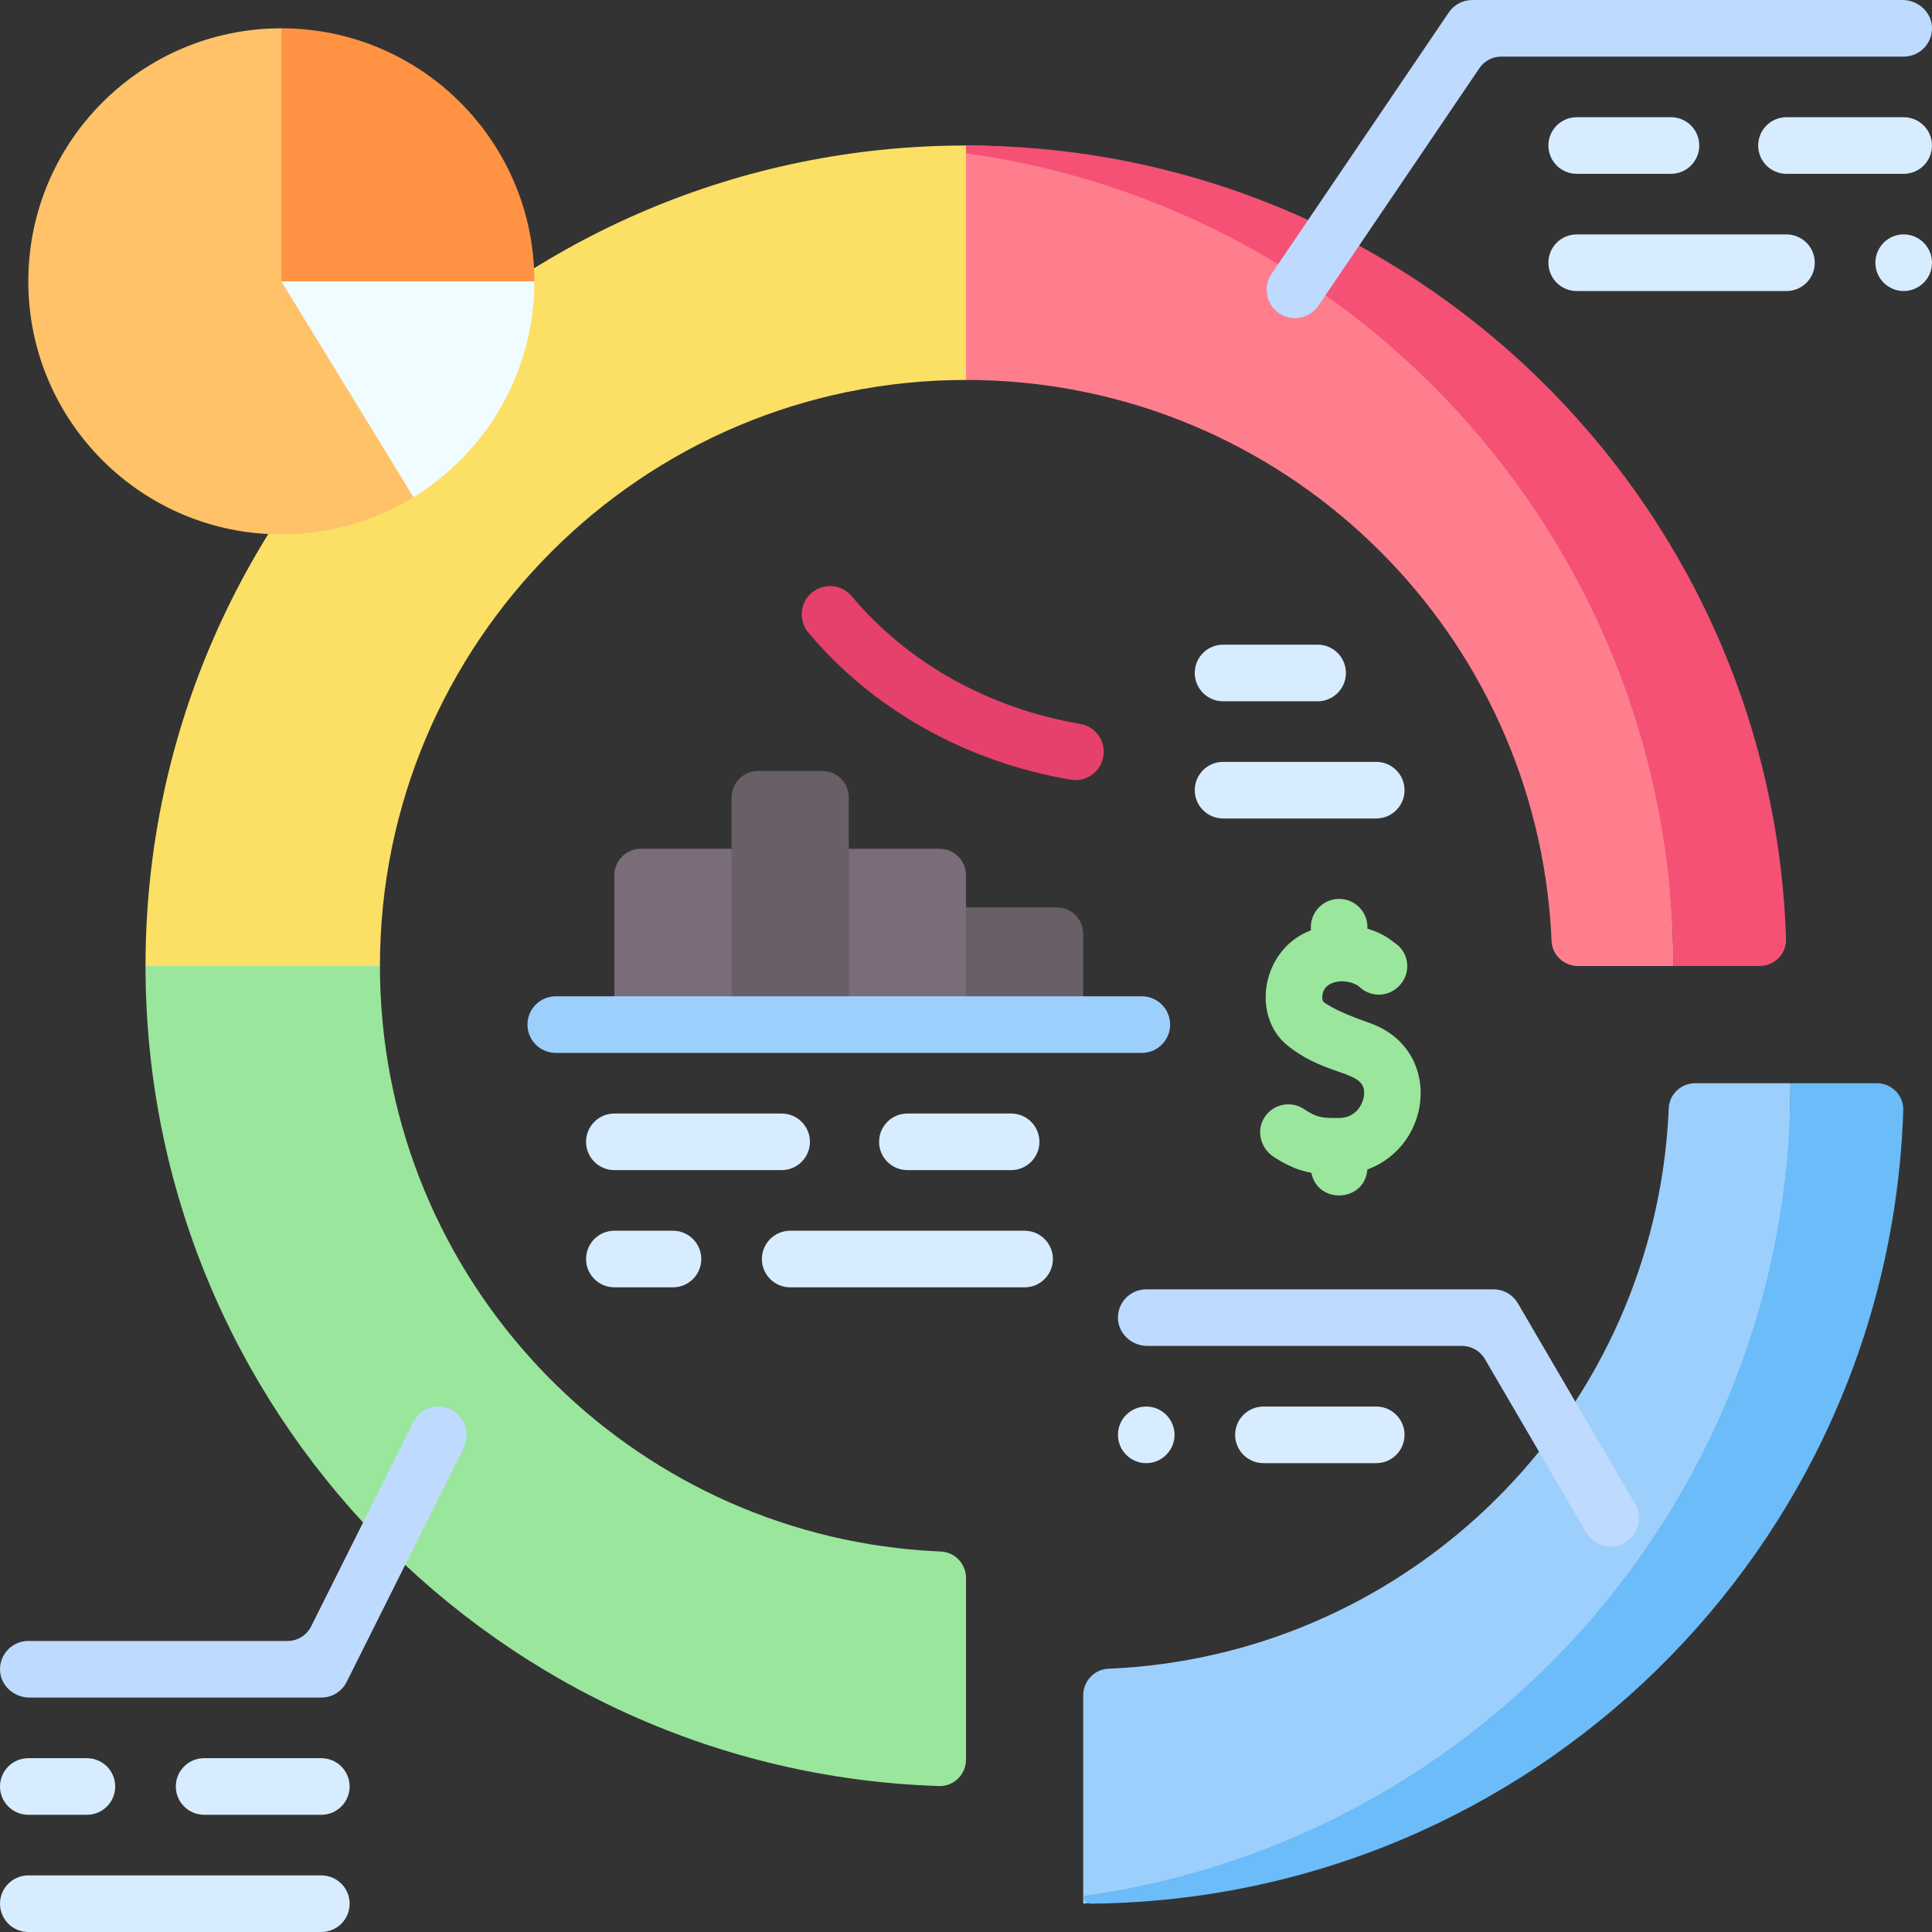
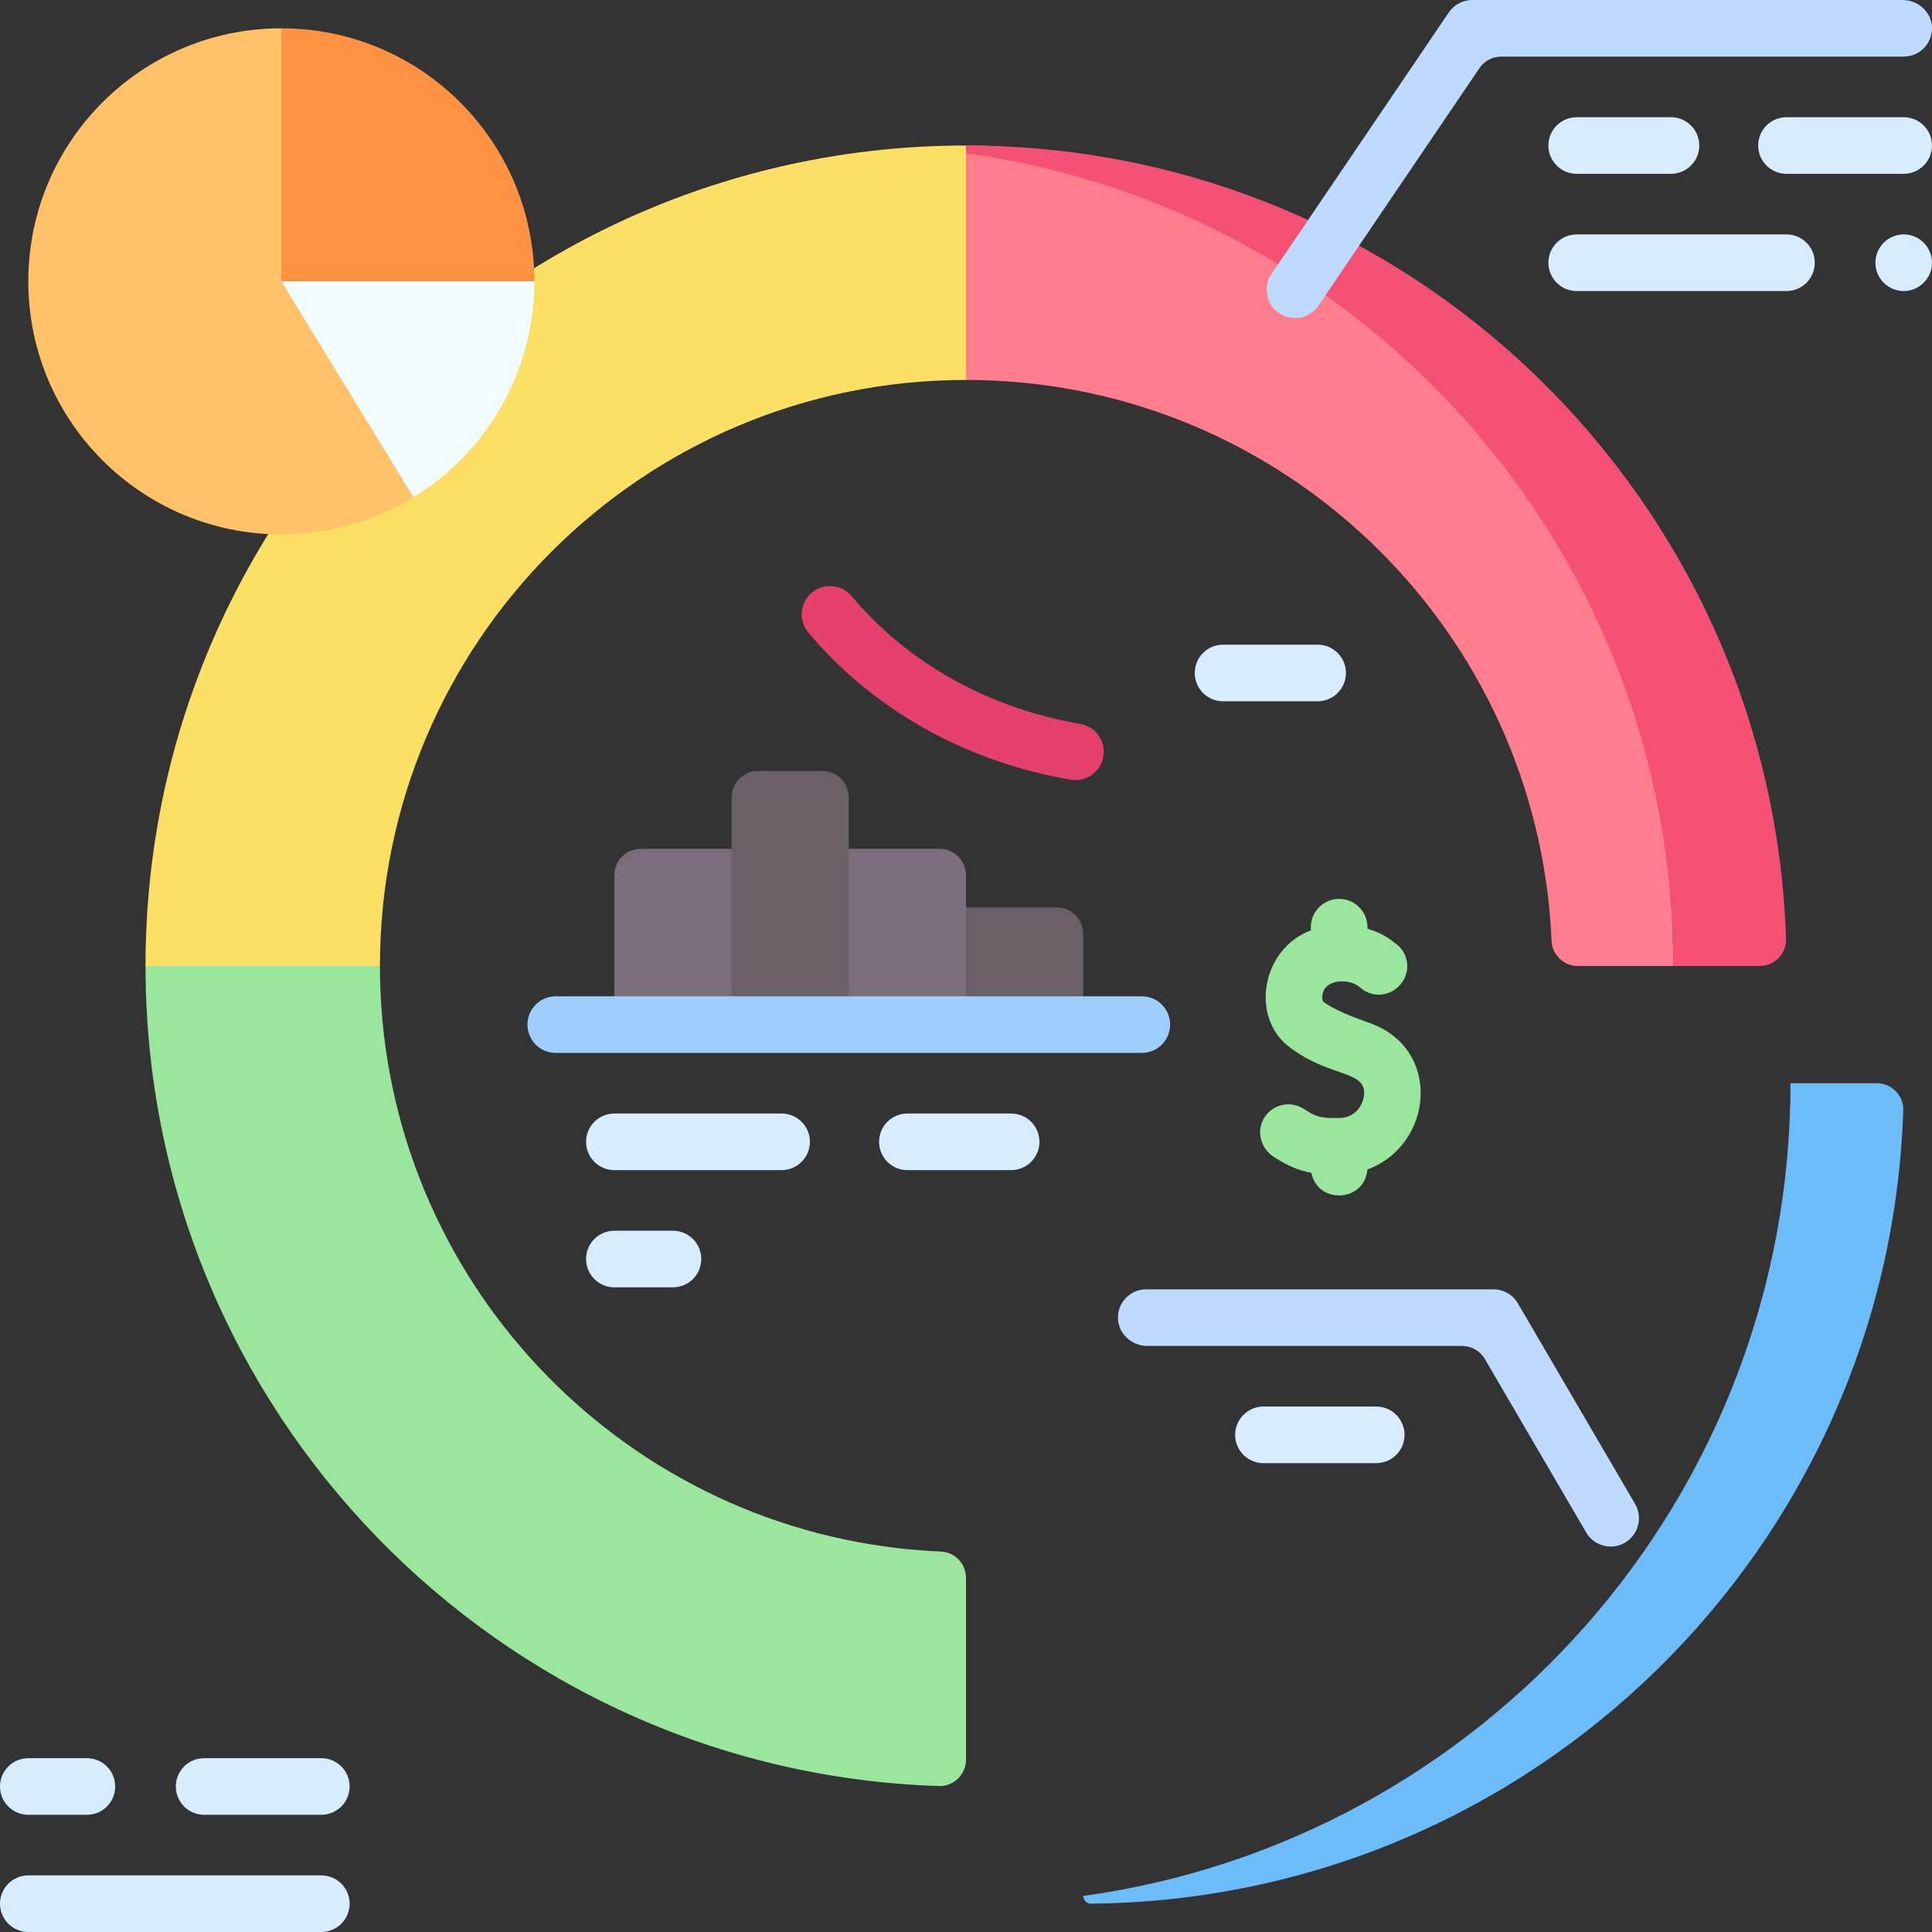
<svg xmlns="http://www.w3.org/2000/svg" id="Capa_1" enable-background="new 0 0 511.998 511.998" height="512" viewBox="0 0 511.998 511.998" width="512">
  <rect x="0" y="0" width="511.998" height="511.998" fill="#333333" stroke="none" />
  <g>
    <g>
      <path d="m100.688 255.999c0-85.776 69.535-155.311 155.311-155.311l20.596-31.062-20.596-31.062c-120.086 0-217.436 97.349-217.436 217.436l30.61 15.511z" fill="#fcdf65" />
      <path d="m443.435 255.999c0-120.086-87.073-217.436-187.436-217.436v62.125c80.415 0 146.556 61.115 154.509 139.432.31 3.053.532 6.131.662 9.233.157 3.725 3.26 6.646 6.989 6.646h5.68z" fill="#ff7e8e" />
      <path d="m255.999 38.563v2.053c105.89 14.613 187.436 105.475 187.436 215.383h22.884c3.935 0 7.128-3.244 7-7.178-3.788-116.764-99.635-210.258-217.32-210.258z" fill="#f45175" />
      <g>
        <path d="m343.175 84.303c-1.448 0-2.912-.419-4.201-1.293-3.429-2.324-4.324-6.987-2-10.416l46.974-69.301c1.396-2.059 3.721-3.292 6.208-3.292h114.028c4.107 0 7.688 3.165 7.811 7.27.127 4.247-3.278 7.73-7.497 7.73h-106.654c-2.321 0-4.492 1.151-5.794 3.072l-42.66 62.937c-1.451 2.139-3.812 3.293-6.215 3.293z" fill="#bedaff" />
      </g>
      <g>
        <path d="m324.122 185.844h25.062c4.143 0 7.5-3.357 7.5-7.5s-3.357-7.5-7.5-7.5h-25.062c-4.143 0-7.5 3.357-7.5 7.5s3.357 7.5 7.5 7.5z" fill="#d7ecfe" />
      </g>
      <g>
-         <path d="m324.122 216.905h40.594c4.143 0 7.5-3.357 7.5-7.5s-3.357-7.5-7.5-7.5h-40.594c-4.143 0-7.5 3.357-7.5 7.5s3.357 7.5 7.5 7.5z" fill="#d7ecfe" />
-       </g>
+         </g>
      <g>
        <path d="m417.841 46.063h24.983c4.143 0 7.5-3.357 7.5-7.5s-3.357-7.5-7.5-7.5h-24.983c-4.143 0-7.5 3.357-7.5 7.5s3.357 7.5 7.5 7.5z" fill="#d7ecfe" />
      </g>
      <g>
        <path d="m417.841 77.125h55.593c4.143 0 7.5-3.357 7.5-7.5s-3.357-7.5-7.5-7.5h-55.593c-4.143 0-7.5 3.357-7.5 7.5s3.357 7.5 7.5 7.5z" fill="#d7ecfe" />
      </g>
      <g>
        <path d="m511.996 38.563c0-4.143-3.357-7.5-7.5-7.5h-31.062c-4.143 0-7.5 3.357-7.5 7.5s3.357 7.5 7.5 7.5h31.062c4.143 0 7.5-3.357 7.5-7.5z" fill="#d7ecfe" />
      </g>
      <g>
        <path d="m7.5 480.935h15.531c4.142 0 7.5-3.357 7.5-7.5s-3.358-7.5-7.5-7.5h-15.531c-4.142 0-7.5 3.357-7.5 7.5s3.358 7.5 7.5 7.5z" fill="#d7ecfe" />
      </g>
      <g>
        <path d="m85.156 465.935h-31.063c-4.142 0-7.5 3.357-7.5 7.5s3.358 7.5 7.5 7.5h31.062c4.142 0 7.5-3.357 7.5-7.5s-3.357-7.5-7.499-7.5z" fill="#d7ecfe" />
      </g>
      <g>
        <path d="m85.156 496.997h-77.656c-4.142 0-7.5 3.357-7.5 7.5s3.358 7.5 7.5 7.5h77.656c4.142 0 7.5-3.357 7.5-7.5s-3.358-7.5-7.5-7.5z" fill="#d7ecfe" />
      </g>
      <g>
        <path d="m214.641 302.593c0-4.143-3.358-7.5-7.5-7.5h-44.33c-4.142 0-7.5 3.357-7.5 7.5s3.358 7.5 7.5 7.5h44.33c4.142 0 7.5-3.358 7.5-7.5z" fill="#d7ecfe" />
      </g>
      <g>
        <path d="m240.467 295.093c-4.142 0-7.5 3.357-7.5 7.5s3.358 7.5 7.5 7.5h27.491c4.143 0 7.5-3.357 7.5-7.5s-3.357-7.5-7.5-7.5z" fill="#d7ecfe" />
      </g>
      <g>
        <path d="m162.812 326.154c-4.142 0-7.5 3.357-7.5 7.5s3.358 7.5 7.5 7.5h15.531c4.142 0 7.5-3.357 7.5-7.5s-3.358-7.5-7.5-7.5z" fill="#d7ecfe" />
      </g>
      <g>
-         <path d="m271.529 326.154h-62.125c-4.142 0-7.5 3.357-7.5 7.5s3.358 7.5 7.5 7.5h62.125c4.143 0 7.5-3.357 7.5-7.5s-3.357-7.5-7.5-7.5z" fill="#d7ecfe" />
-       </g>
+         </g>
      <g>
        <path d="m337.566 306.6c3.726 2.406 6.713 3.621 9.963 4.203 1.676 8.472 14.154 7.795 14.833-.87 17.566-6.507 19.858-32.02.618-38.823-4.312-1.523-9.606-3.546-12.307-5.662-.164-.174-.428-1.08-.104-2.293 1.035-3.88 7.343-3.782 9.847-1.5 2.997 2.76 7.67 2.548 10.432-.447l.132-.143c2.792-3.027 2.577-7.751-.48-10.512-2.109-1.572-3.649-3.09-8.116-4.434v-.399c0-4.143-3.357-7.5-7.5-7.5s-7.5 3.357-7.5 7.5v.841c-13.059 4.91-16.011 22.812-5.975 30.683 11.027 8.648 21.234 6.119 20.002 13.453-.347 2.062-2.122 5.558-6.577 5.587-4.759.033-5.86-.144-9.312-2.401-3.711-2.427-8.775-1.143-10.825 2.942-1.731 3.452-.376 7.68 2.869 9.775z" fill="#9ae69c" />
      </g>
      <g>
-         <path d="m303.768 387.749c4.743 0 8.282-4.384 7.351-8.971-.79-3.688-3.919-6.029-7.352-6.029-4.176 0-7.499 3.388-7.499 7.5 0 4.122 3.344 7.5 7.5 7.5z" fill="#d7ecfe" />
-       </g>
+         </g>
      <g>
        <path d="m364.716 387.748c4.143 0 7.5-3.357 7.5-7.5s-3.357-7.5-7.5-7.5h-29.89c-4.143 0-7.5 3.357-7.5 7.5s3.357 7.5 7.5 7.5z" fill="#d7ecfe" />
      </g>
      <g>
        <path d="m283.744 206.626c4.106.695 7.961-2.069 8.654-6.133.696-4.083-2.049-7.957-6.133-8.654-24.244-4.136-45.749-16.153-60.551-33.84-2.658-3.177-7.39-3.598-10.565-.938-3.177 2.658-3.596 7.389-.938 10.564 17.087 20.416 41.781 34.267 69.533 39.001z" fill="#e5416c" />
      </g>
      <g>
        <path d="m504.498 77.129c3.994 0 7.5-3.254 7.5-7.5 0-4.055-3.297-7.51-7.5-7.51-4.202 0-7.5 3.422-7.5 7.51 0 4.286 3.529 7.5 7.5 7.5z" fill="#d7ecfe" />
      </g>
-       <path d="m449.221 287.061c-3.731 0-6.831 2.926-6.988 6.654-.126 2.982-.335 5.941-.627 8.877-7.576 76.303-70.377 136.361-147.867 139.639-3.745.158-6.677 3.291-6.677 7.039v55.226c123.664-14.585 187.436-97.349 187.436-217.436h-19.395-5.882z" fill="#9dcffd" />
      <path d="m474.497 287.061c0 109.908-81.546 200.77-187.436 215.383 0 1.131.924 2.054 2.055 2.043 116.743-1.081 211.5-94.165 215.265-210.248.128-3.933-3.065-7.178-7-7.178z" fill="#6bbcf9" />
      <path d="m38.563 255.999c0 117.685 93.494 213.532 210.258 217.32 3.933.128 7.178-3.065 7.178-7v-38.534-9.628c0-3.735-2.933-6.83-6.665-6.987-3.838-.162-7.64-.463-11.402-.899-77.265-8.951-137.245-74.607-137.245-154.272z" fill="#9ae69c" />
      <path d="m193.875 271.51h-31.062v-39.574c0-3.866 3.134-7 7-7h24.062l7.283 23.56z" fill="#7a6c79" />
      <path d="m287.061 271.51h-31.062l-8.466-18.905 8.466-12.138h24.062c3.866 0 7 3.134 7 7z" fill="#685f67" />
      <path d="m74.558 7.501c-37.034 0-67.057 30.022-67.057 67.057s30.022 67.057 67.057 67.057c12.836 0 24.83-3.607 35.023-9.862z" fill="#ffc268" />
      <path d="m141.614 74.558-33.528-10.811-33.528 10.811 35.022 57.192.01-.003c19.211-11.793 32.024-32.995 32.024-57.189z" fill="#f0fcff" />
      <path d="m74.558 7.501v67.057h67.057c-.001-37.035-30.023-67.057-67.057-67.057z" fill="#ff9343" />
      <path d="m255.999 271.51h-31.062l-4.973-23.287 4.973-23.287h24.062c3.866 0 7 3.134 7 7z" fill="#7a6c79" />
      <path d="m224.937 271.53h-31.062v-60.211c0-3.866 3.134-7 7-7h17.062c3.866 0 7 3.134 7 7z" fill="#685f67" />
      <g>
        <path d="m302.593 279.03h-155.312c-4.142 0-7.5-3.357-7.5-7.5s3.358-7.5 7.5-7.5h155.312c4.143 0 7.5 3.357 7.5 7.5s-3.358 7.5-7.5 7.5z" fill="#9dcffd" />
      </g>
      <g>
        <path d="m426.849 409.852c-2.578 0-5.088-1.33-6.482-3.718l-26.865-45.98c-1.255-2.148-3.556-3.469-6.044-3.469h-83.378c-4.107 0-7.688-3.165-7.811-7.27-.127-4.247 3.278-7.73 7.497-7.73h92.013c2.666 0 5.131 1.415 6.476 3.717l31.062 53.165c2.09 3.576.885 8.169-2.692 10.259-1.189.695-2.491 1.026-3.776 1.026z" fill="#bedaff" />
      </g>
      <g>
-         <path d="m85.157 449.872h-77.342c-4.107 0-7.688-3.165-7.811-7.27-.127-4.247 3.278-7.73 7.497-7.73h68.694c2.651 0 5.075-1.498 6.261-3.87l27.055-54.109c1.995-3.99 7.068-5.427 10.903-2.864 3.173 2.12 4.106 6.388 2.399 9.801l-30.948 61.896c-1.27 2.541-3.867 4.146-6.708 4.146z" fill="#bedaff" />
-       </g>
+         </g>
    </g>
  </g>
</svg>